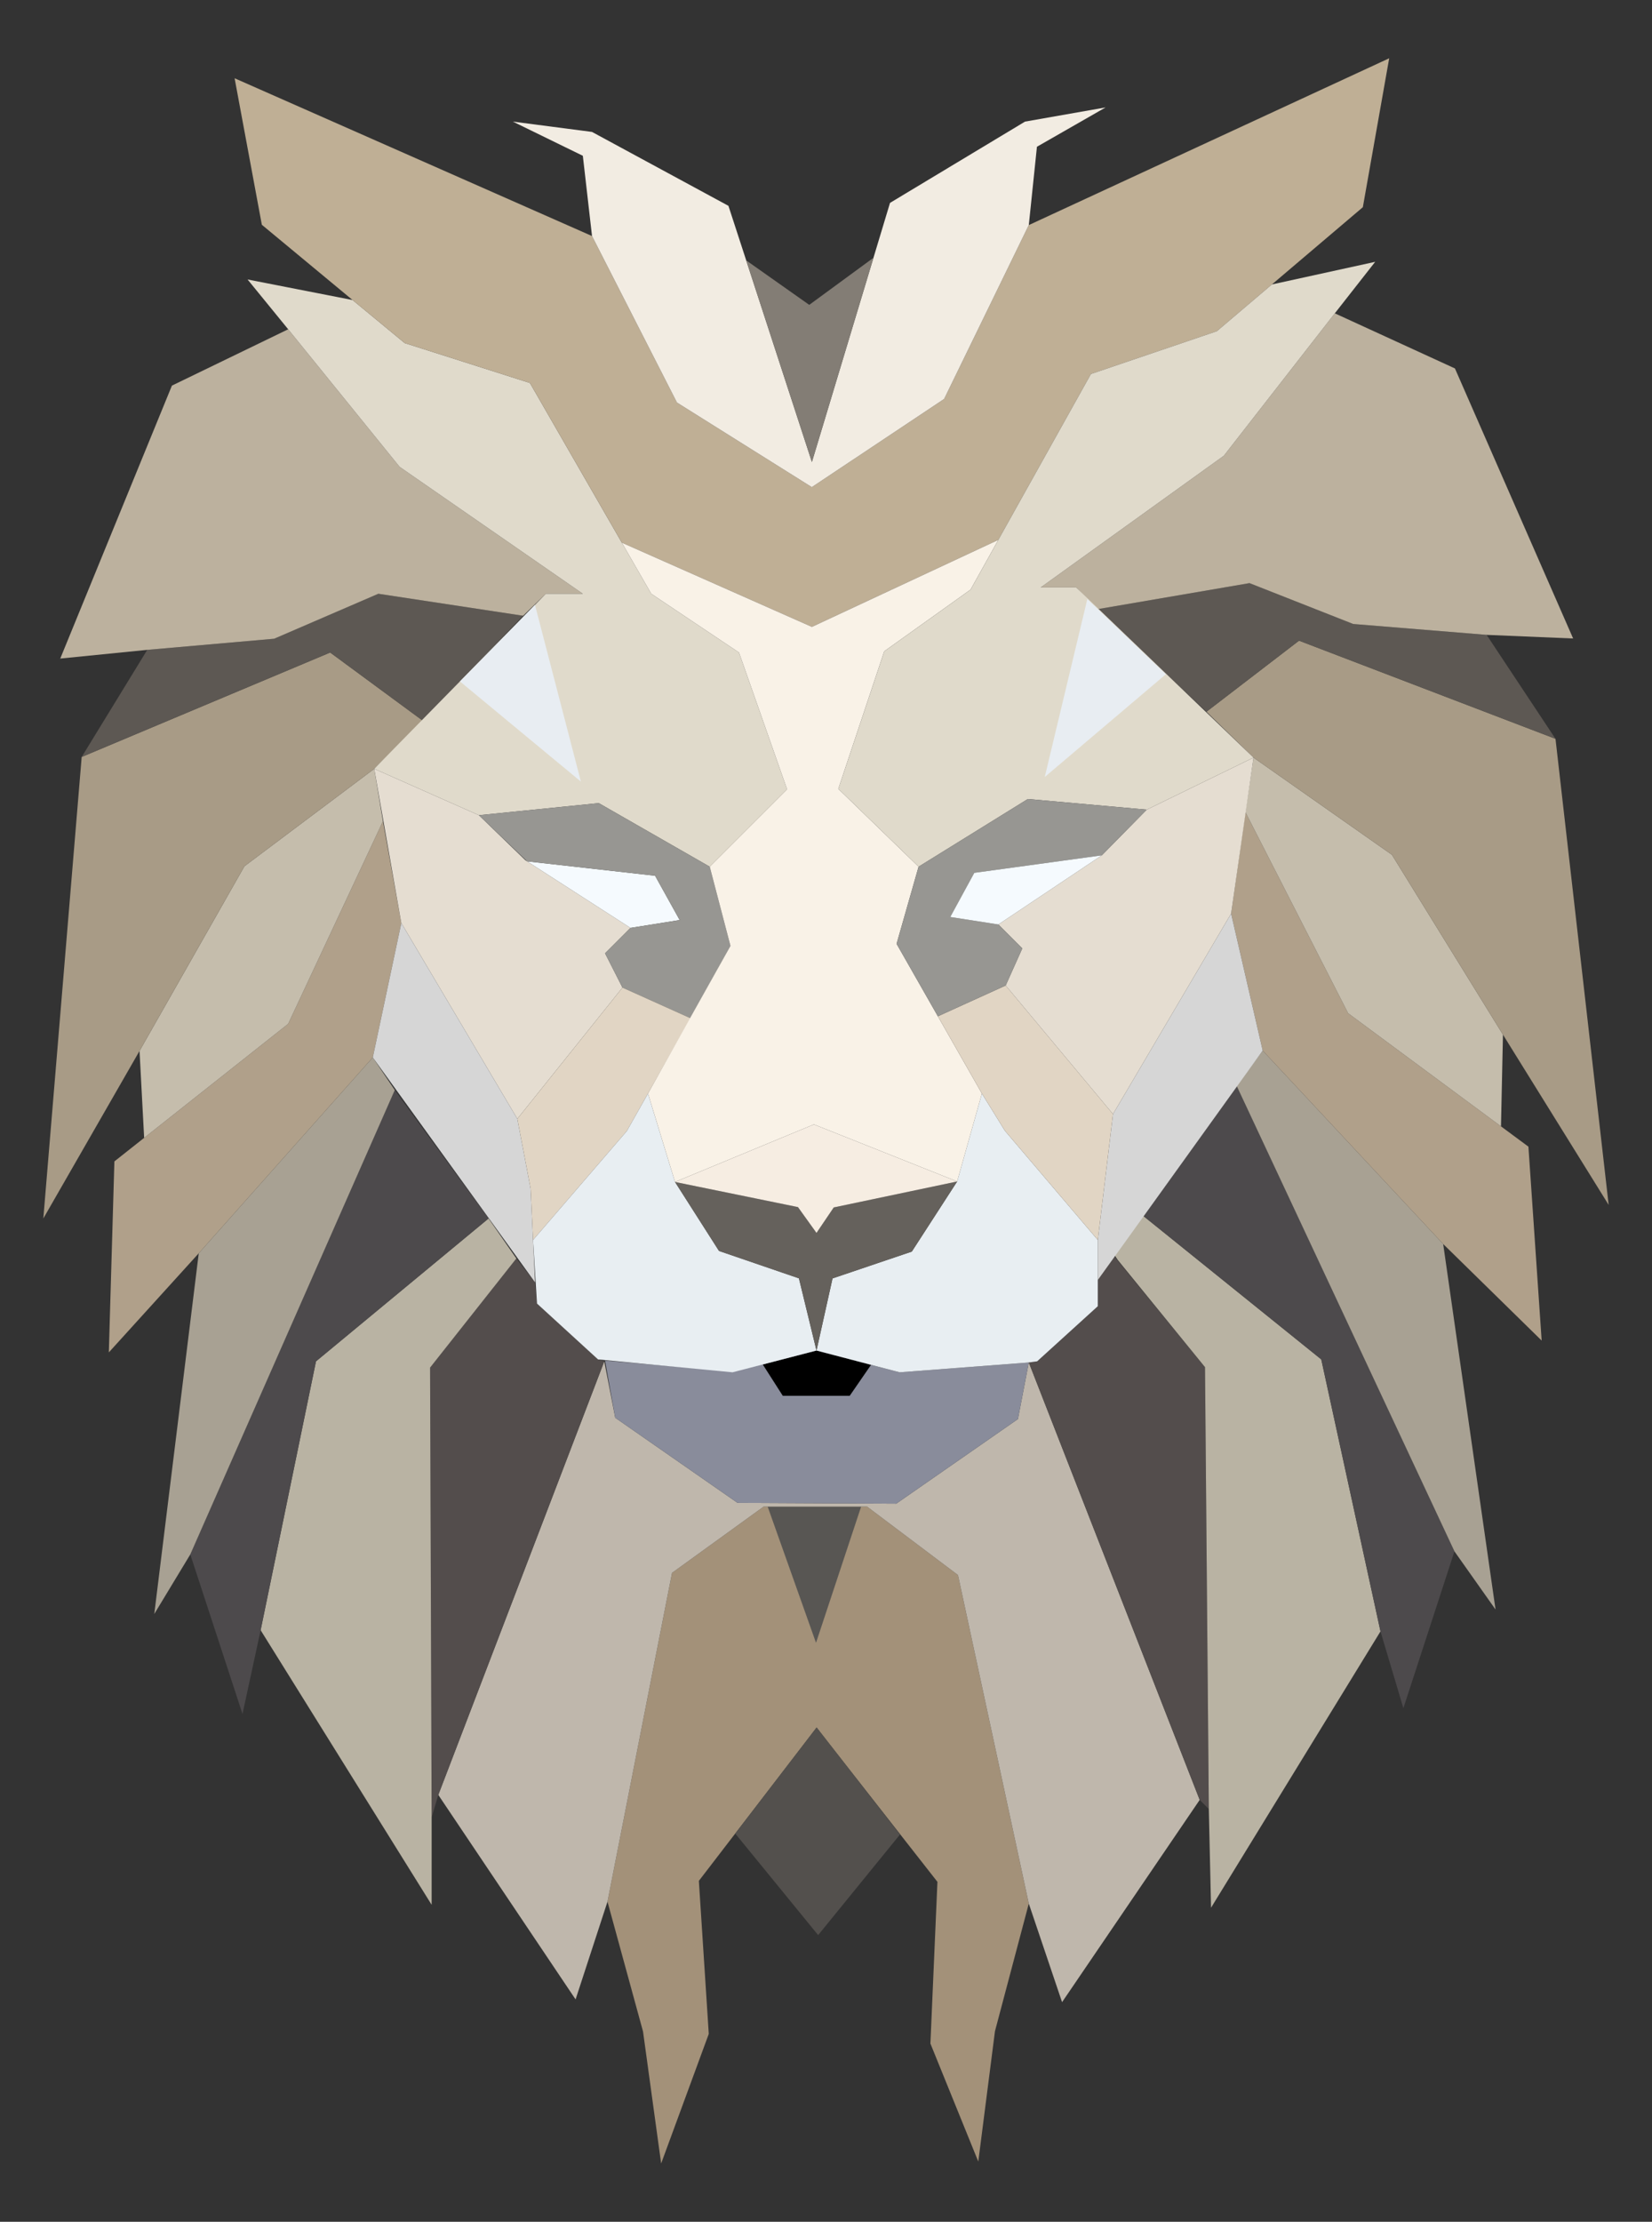
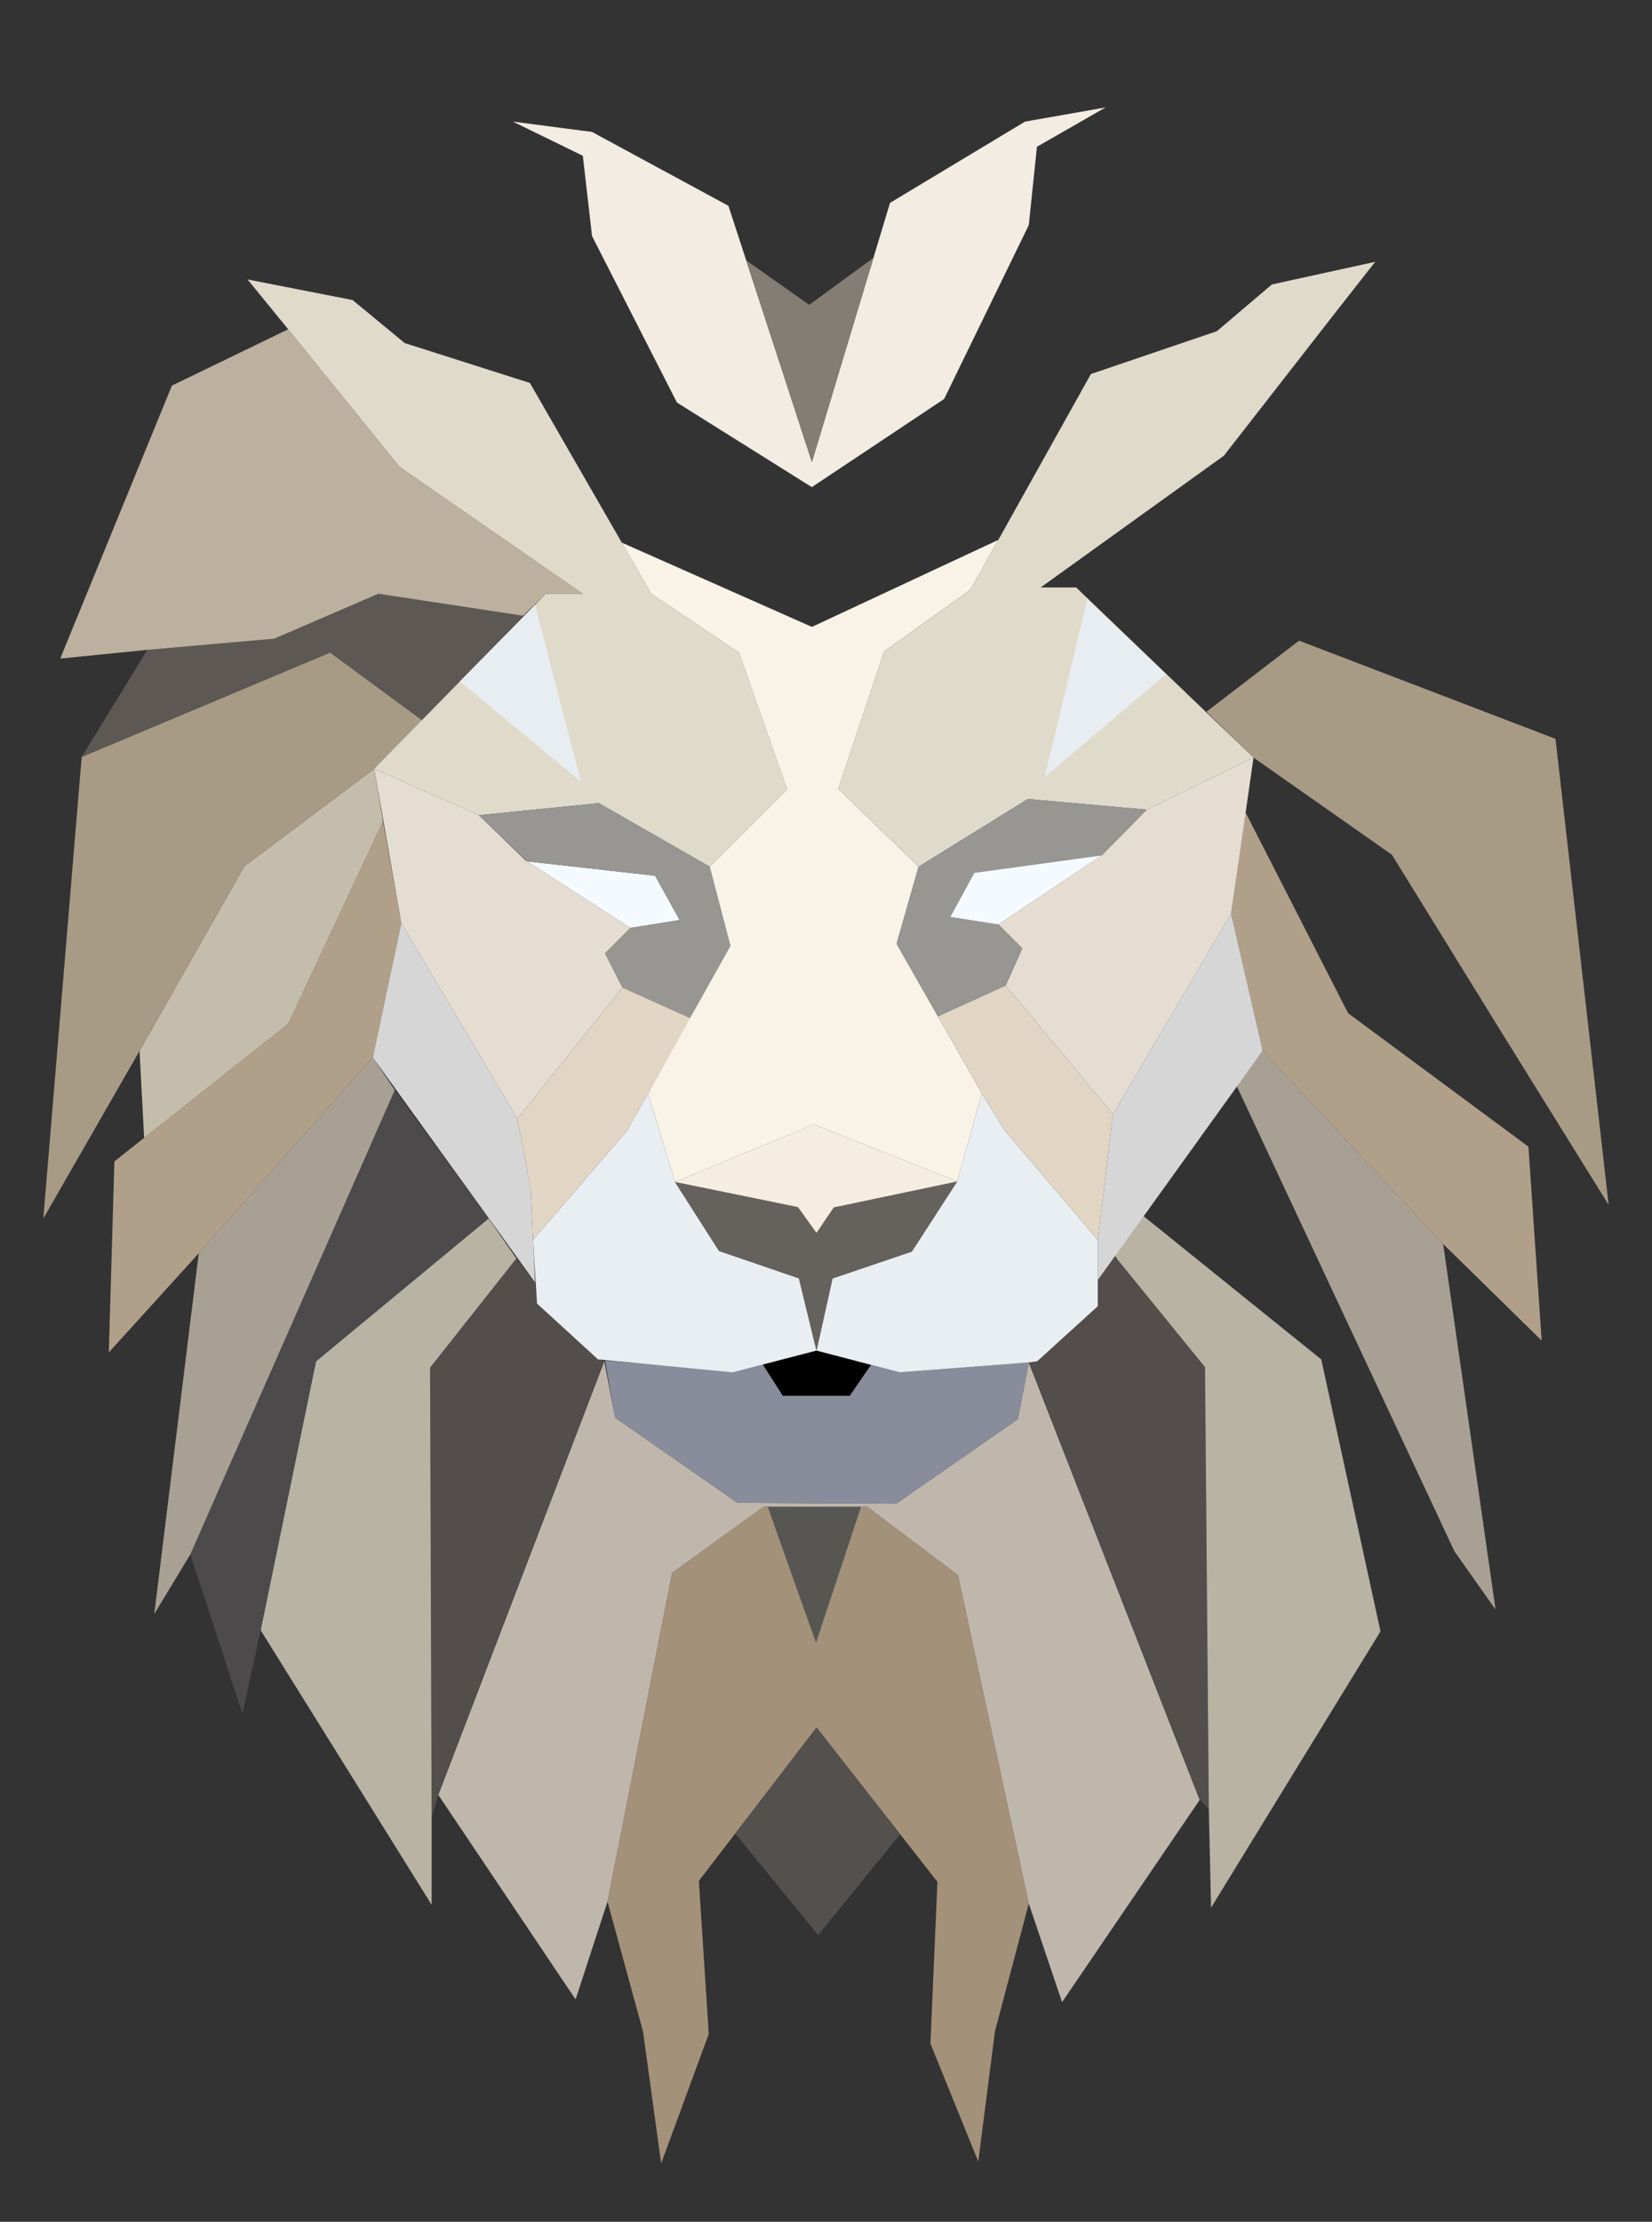
<svg xmlns="http://www.w3.org/2000/svg" version="1.1" id="Layer_1" x="0px" y="0px" viewBox="0 0 1708.632 2297.524" enable-background="new 0 0 1708.632 2297.524" xml:space="preserve">
  <rect x="0" y="0" width="1708.632" height="2297.524" fill="#333333" stroke="none" />
  <g>
    <polygon fill="#A39179" points="683.816,2237.262 733.066,2103.262 722.816,1945.012 844.566,1786.512 969.566,1946.012    962.316,2113.262 1011.816,2235.262 1029.066,2100.512 1064.066,1968.512 990.816,1628.762 896.816,1558.012    789.816,1558.012 695.066,1626.512 628.316,1966.512 665.066,2100.762  " />
    <polygon fill="#53504D" points="844.649,1786.262 930.816,1897.095 846.191,2001.095 760.462,1896.095  " />
    <polygon fill="#585653" points="890.649,1558.012 843.982,1698.845 793.982,1558.012  " />
    <polygon fill="#BFB7AC" points="628.316,1966.512 595.316,2067.595 453.316,1856.095 624.982,1407.762 636.316,1466.095    762.816,1554.095 926.982,1554.929 1052.816,1467.429 1064.066,1408.929 1240.816,1861.262 1098.482,2070.428    1064.066,1968.512 990.816,1628.762 896.816,1558.012 789.816,1558.012 695.066,1626.512  " />
    <polygon fill="#898C9B" points="625.794,1406.95 758.461,1418.283 844.482,1396.595 930.482,1419.095 1064.066,1408.929    1052.816,1467.429 926.982,1554.929 762.816,1554.095 636.316,1466.095  " />
    <polygon points="788.919,1410.993 809.649,1443.429 878.816,1443.429 900.921,1411.361 844.482,1396.595  " />
    <polygon fill="#534D4C" points="453.316,1856.095 446.441,1879.387 444.816,1414.262 534.066,1301.387 553.441,1326.137    555.417,1348.036 618.542,1405.786 624.982,1407.762  " />
    <polygon fill="#534D4C" points="1240.816,1861.262 1250.253,1870.699 1246.316,1413.762 1152.722,1299.543    1135.441,1323.668 1135.441,1350.762 1072.691,1407.762 1064.066,1408.929  " />
    <polygon fill="#B9B3A3" points="1250.253,1870.699 1252.566,1972.762 1427.816,1687.012 1366.566,1405.762    1182.316,1257.262 1152.816,1298.012 1155.941,1302.762 1246.316,1413.762  " />
-     <polygon fill="#4D4A4C" points="1427.816,1687.012 1451.482,1766.429 1504.316,1604.262 1278.982,1122.762    1182.316,1257.262 1366.566,1405.762  " />
    <polygon fill="#A8A193" points="1504.316,1604.262 1546.816,1664.429 1492.649,1286.429 1305.982,1086.429    1278.982,1122.762  " />
    <polygon fill="#B0A08A" points="1305.982,1086.429 1492.649,1286.429 1594.516,1386.295 1580.816,1185.762    1394.316,1047.762 1288.066,839.762 1273.316,944.762  " />
-     <polygon fill="#C5BDAC" points="1552.435,1164.762 1554.482,1069.929 1439.649,883.928 1296.482,783.428    1288.066,839.762 1394.316,1047.762  " />
    <polygon fill="#A89B86" points="1554.482,1069.929 1663.816,1246.012 1608.816,764.012 1343.566,662.512    1247.816,736.012 1296.482,783.428 1439.649,883.928  " />
-     <polygon fill="#5D5853" points="1608.816,764.012 1537.566,656.512 1399.566,645.262 1292.316,603.012 1134.816,630.012    1247.816,736.012 1343.566,662.512  " />
-     <polygon fill="#BCB19E" points="1134.816,630.012 1113.066,607.512 1076.316,607.512 1265.816,471.262 1380.566,324.012    1504.816,381.012 1627.066,660.262 1537.566,656.512 1399.566,645.262 1292.316,603.012  " />
    <polygon fill="#B9B3A3" points="446.441,1879.387 446.441,1969.762 269.566,1685.762 326.816,1407.762 505.316,1260.012    534.066,1301.387 444.816,1414.262  " />
    <polygon fill="#4D4A4C" points="269.566,1685.762 250.816,1772.429 196.816,1607.429 408.316,1127.262 505.316,1260.012    326.816,1407.762  " />
    <polygon fill="#A8A193" points="196.816,1607.429 159.566,1669.012 205.566,1296.012 385.566,1093.512 408.316,1127.262     " />
    <polygon fill="#B0A08A" points="205.566,1296.012 112.566,1398.512 118.316,1201.012 298.066,1058.762 396.066,849.262    415.066,954.512 385.566,1093.512  " />
    <polygon fill="#C5BDAC" points="149.089,1176.659 144.316,1086.762 252.816,895.762 387.066,795.012 396.066,849.262    298.066,1058.762  " />
    <polygon fill="#A89B86" points="144.316,1086.762 44.816,1260.012 84.483,782.762 341.483,674.762 437.483,745.428    387.066,795.012 252.816,895.762  " />
    <polygon fill="#5D5853" points="84.483,782.762 152.316,672.012 283.566,660.512 391.316,614.012 541.066,636.762    437.483,745.428 341.483,674.762  " />
    <polygon fill="#BCB19E" points="152.316,672.012 62.316,681.012 177.816,398.762 298.066,340.512 413.316,482.762    602.816,614.012 564.566,614.012 541.066,636.762 391.316,614.012 283.566,660.512  " />
    <polygon fill="#E0DACB" points="298.066,340.512 256.066,289.012 364.649,310.262 418.566,354.762 548.066,396.012    673.566,614.012 764.316,674.762 814.066,816.262 734.066,896.262 619.316,830.512 495.316,843.012 387.066,795.012    564.566,614.012 602.816,614.012 413.316,482.762  " />
    <polygon fill="#E8EDF2" points="553.302,625.498 600.816,808.262 475.691,704.639  " />
    <polygon fill="#E5DDD1" points="415.066,954.512 535.066,1157.012 643.816,1021.262 625.816,985.835 652.102,959.549    543.316,889.512 495.316,843.012 387.066,795.012  " />
    <polygon fill="#F5FAFE" points="652.102,959.549 702.982,951.428 677.543,905.595 545.181,890.713  " />
    <polygon fill="#979692" points="643.816,1021.262 714.149,1052.929 755.482,978.095 734.066,896.262 619.316,830.512    495.316,843.012 545.181,890.713 677.543,905.595 702.982,951.428 652.102,959.549 625.816,985.835  " />
    <polygon fill="#D6D6D6" points="553.441,1326.137 548.816,1229.262 535.066,1157.012 415.066,954.512 385.566,1093.512     " />
    <polygon fill="#E1D5C4" points="551.346,1282.268 648.316,1169.595 714.149,1052.929 643.816,1021.262 535.066,1157.012    548.816,1229.262  " />
    <polygon fill="#E8EEF2" points="844.482,1396.595 826.316,1321.929 743.649,1293.595 698.149,1222.262 670.191,1130.829    648.316,1169.595 551.346,1282.268 555.417,1348.036 618.542,1405.786 757.649,1419.095  " />
    <polygon fill="#E8EEF2" points="844.482,1396.595 930.482,1419.095 1064.066,1408.929 1072.691,1407.762    1135.441,1350.762 1135.441,1282.268 1039.316,1169.262 1015.566,1130.829 989.962,1221.762 943.066,1294.262    861.066,1322.012  " />
    <polygon fill="#65615C" points="698.149,1222.262 825.316,1248.262 844.482,1274.962 862.316,1248.612 989.962,1221.762    943.066,1294.262 861.066,1322.012 844.482,1396.595 826.316,1321.929 743.649,1293.595  " />
    <polygon fill="#F6EDE2" points="698.149,1222.262 841.816,1162.762 989.962,1221.762 862.316,1248.612 844.482,1274.962    825.316,1248.262  " />
-     <polygon fill="#BFAF95" points="364.649,310.262 270.816,232.429 242.649,80.929 612.316,244.095 700.149,416.262    839.649,503.762 976.482,412.595 1064.066,232.762 1436.816,60.262 1409.566,214.262 1258.566,342.512    1128.316,386.762 1032.566,558.262 839.732,648.262 643.136,561.153 548.066,396.012 418.566,354.762  " />
    <polygon fill="#F9F2E7" points="698.149,1222.262 670.191,1130.829 755.482,978.095 734.066,896.262 814.066,816.262    764.316,674.762 673.566,614.012 643.136,561.153 839.732,648.262 1032.566,558.262 1003.816,609.762    914.566,673.512 867.066,815.762 950.066,896.262 927.316,976.012 1015.566,1130.829 989.962,1221.762    841.816,1162.762  " />
    <polygon fill="#F2ECE2" points="612.316,244.095 602.816,161.095 530.482,125.762 612.316,136.429 753.399,212.845    839.732,477.762 920.524,209.804 1060.149,125.762 1143.482,111.095 1072.482,151.762 1064.066,232.762    976.482,412.595 839.649,503.762 700.149,416.262  " />
    <polygon fill="#837D75" points="771.786,269.266 836.982,315.262 903.41,266.564 839.732,477.762  " />
    <polygon fill="#E0DACB" points="1380.566,324.012 1422.316,270.762 1315.508,294.149 1258.566,342.512 1128.316,386.762    1003.816,609.762 914.566,673.512 867.066,815.762 950.066,896.262 1063.066,826.262 1186.066,837.262    1296.482,783.428 1113.066,607.512 1076.316,607.512 1265.816,471.262  " />
    <polygon fill="#E8EDF2" points="1205.816,697.262 1080.566,803.512 1124.613,619.458  " />
    <polygon fill="#D6D6D6" points="1135.441,1323.668 1135.441,1282.268 1151.149,1152.095 1273.316,944.762    1305.982,1086.429  " />
    <polygon fill="#E1D5C4" points="1135.441,1282.268 1039.316,1169.262 1015.566,1130.829 970.032,1050.949    1040.149,1019.095 1151.149,1152.095  " />
    <polygon fill="#E5DDD1" points="1040.149,1019.095 1057.316,980.762 1032.566,956.012 1139.566,884.512    1186.066,837.262 1296.482,783.428 1273.316,944.762 1151.149,1152.095  " />
    <polygon fill="#979692" points="1032.566,956.012 982.816,948.262 1007.691,902.595 1139.566,884.512 1186.066,837.262    1063.066,826.262 950.066,896.262 927.316,976.012 970.032,1050.949 1040.149,1019.095 1057.316,980.762  " />
    <polygon fill="#F5FAFE" points="1032.566,956.012 982.816,948.262 1007.691,902.595 1139.566,884.512  " />
  </g>
</svg>